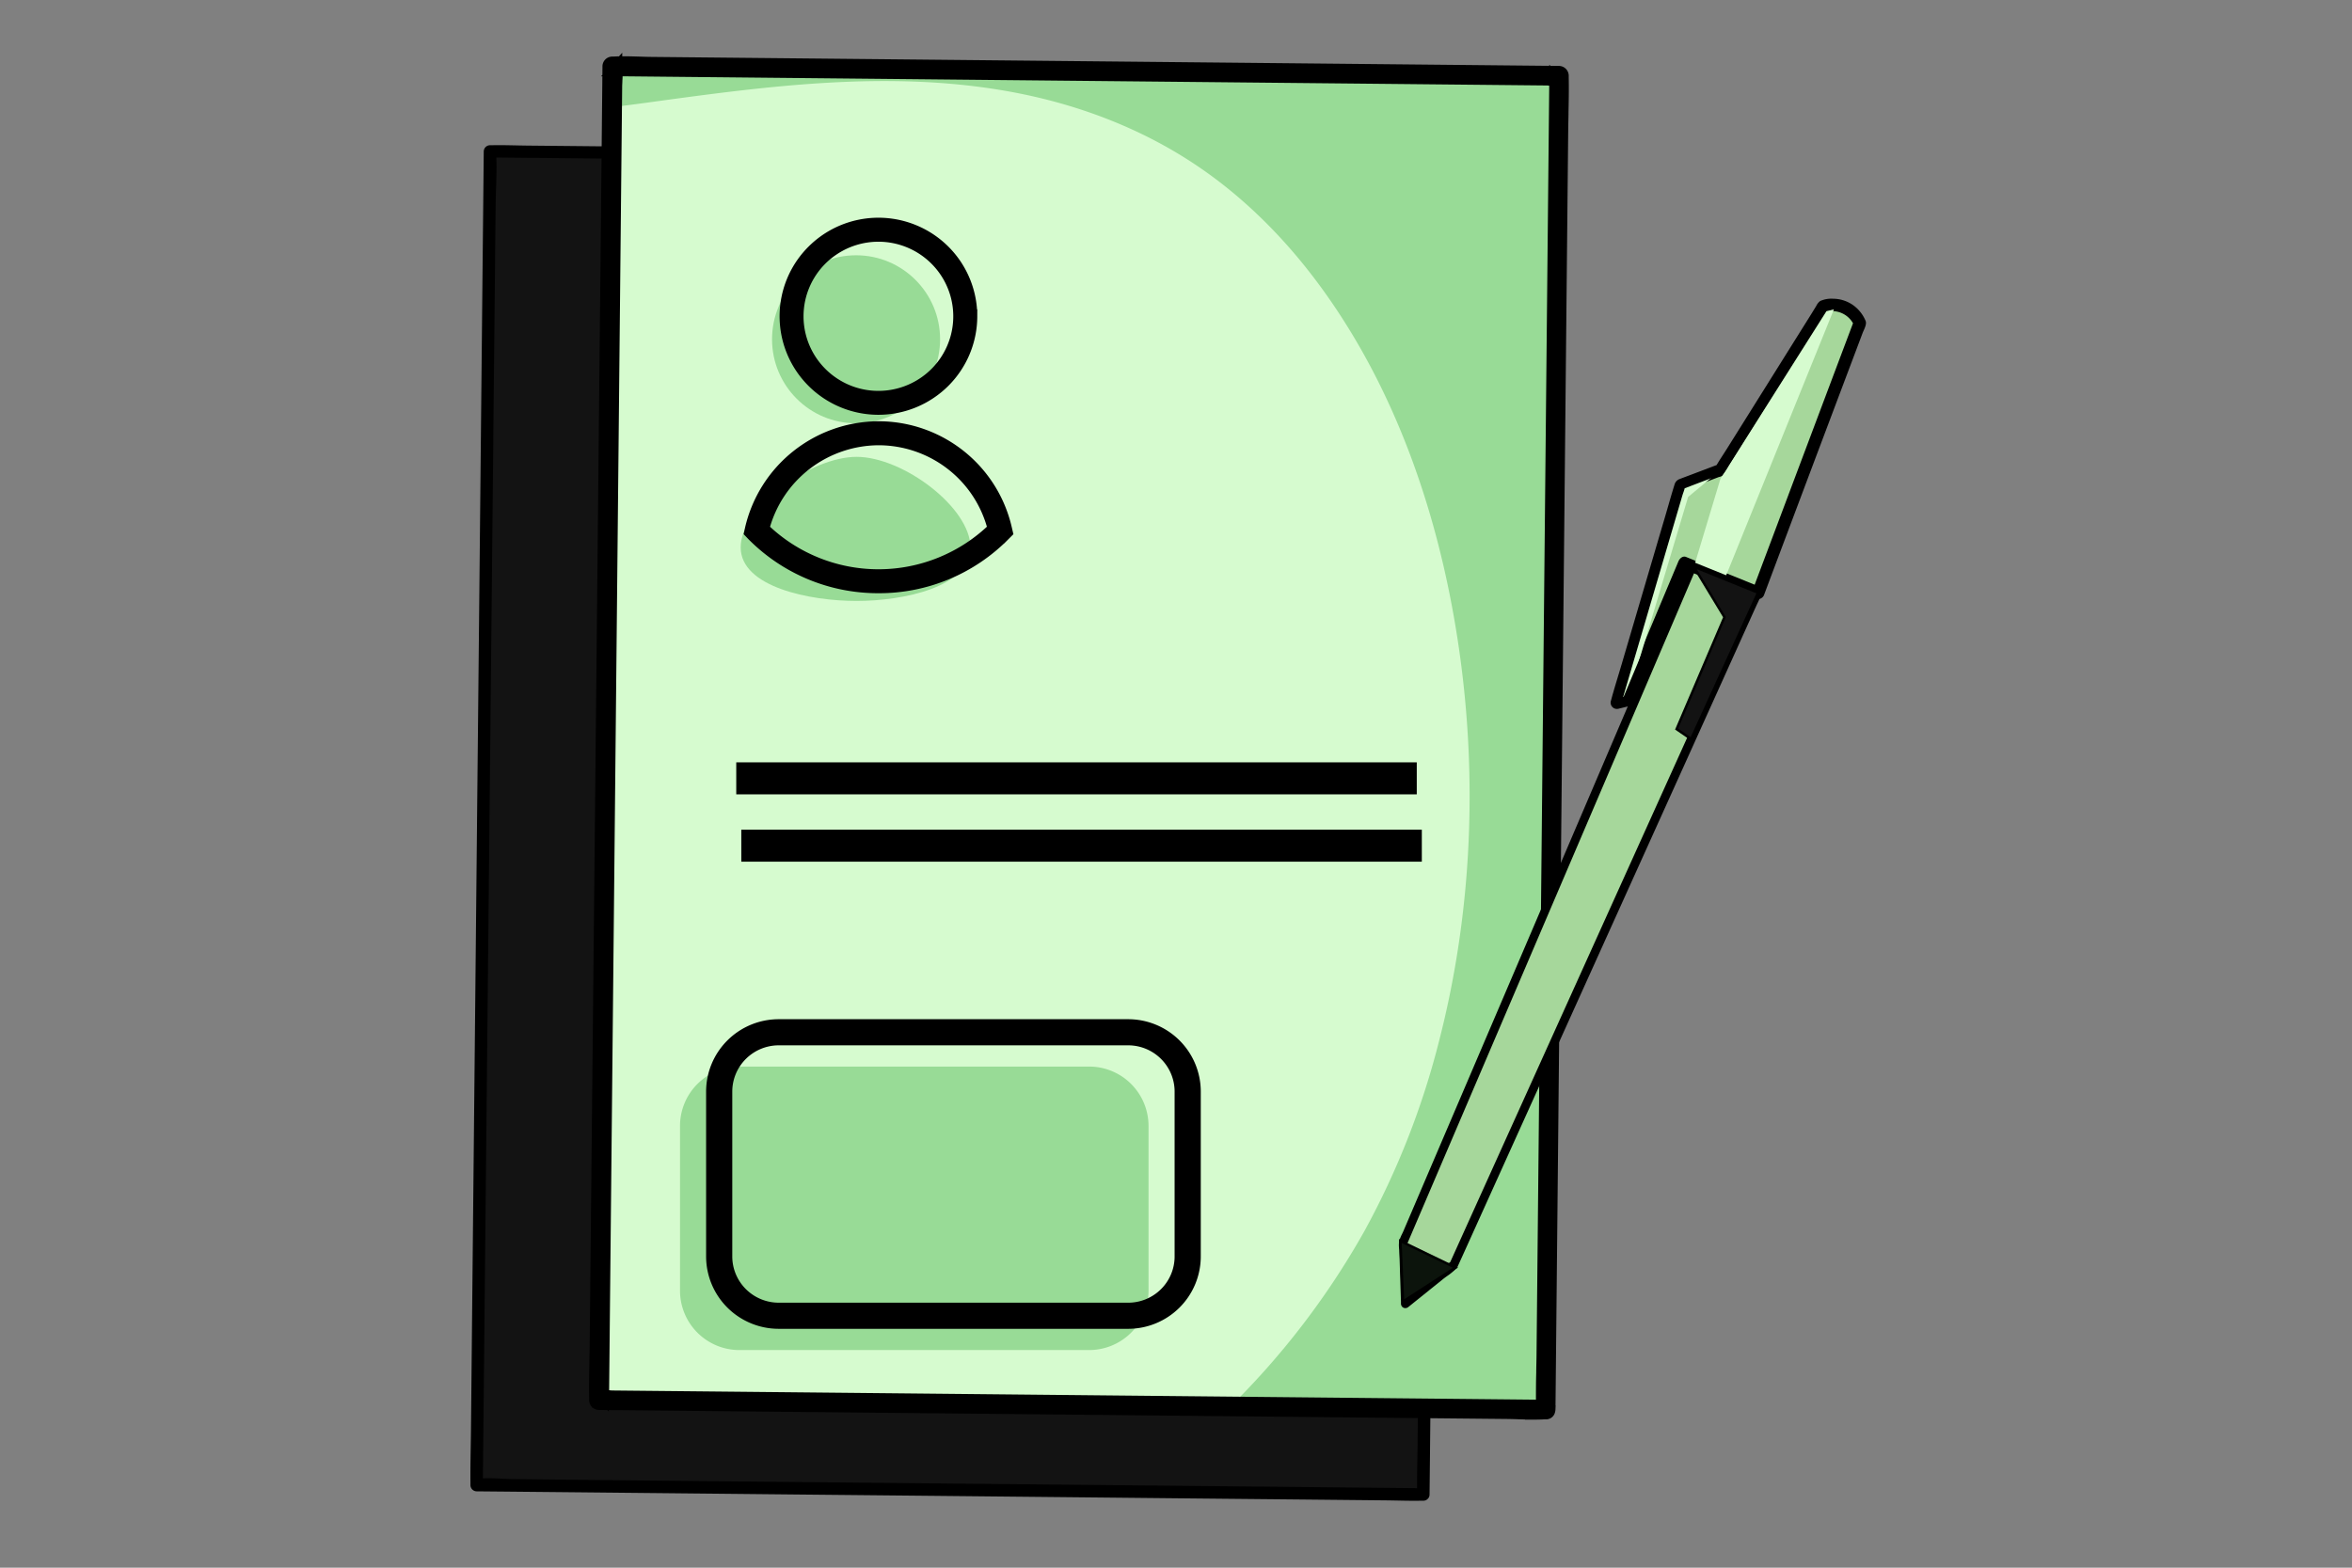
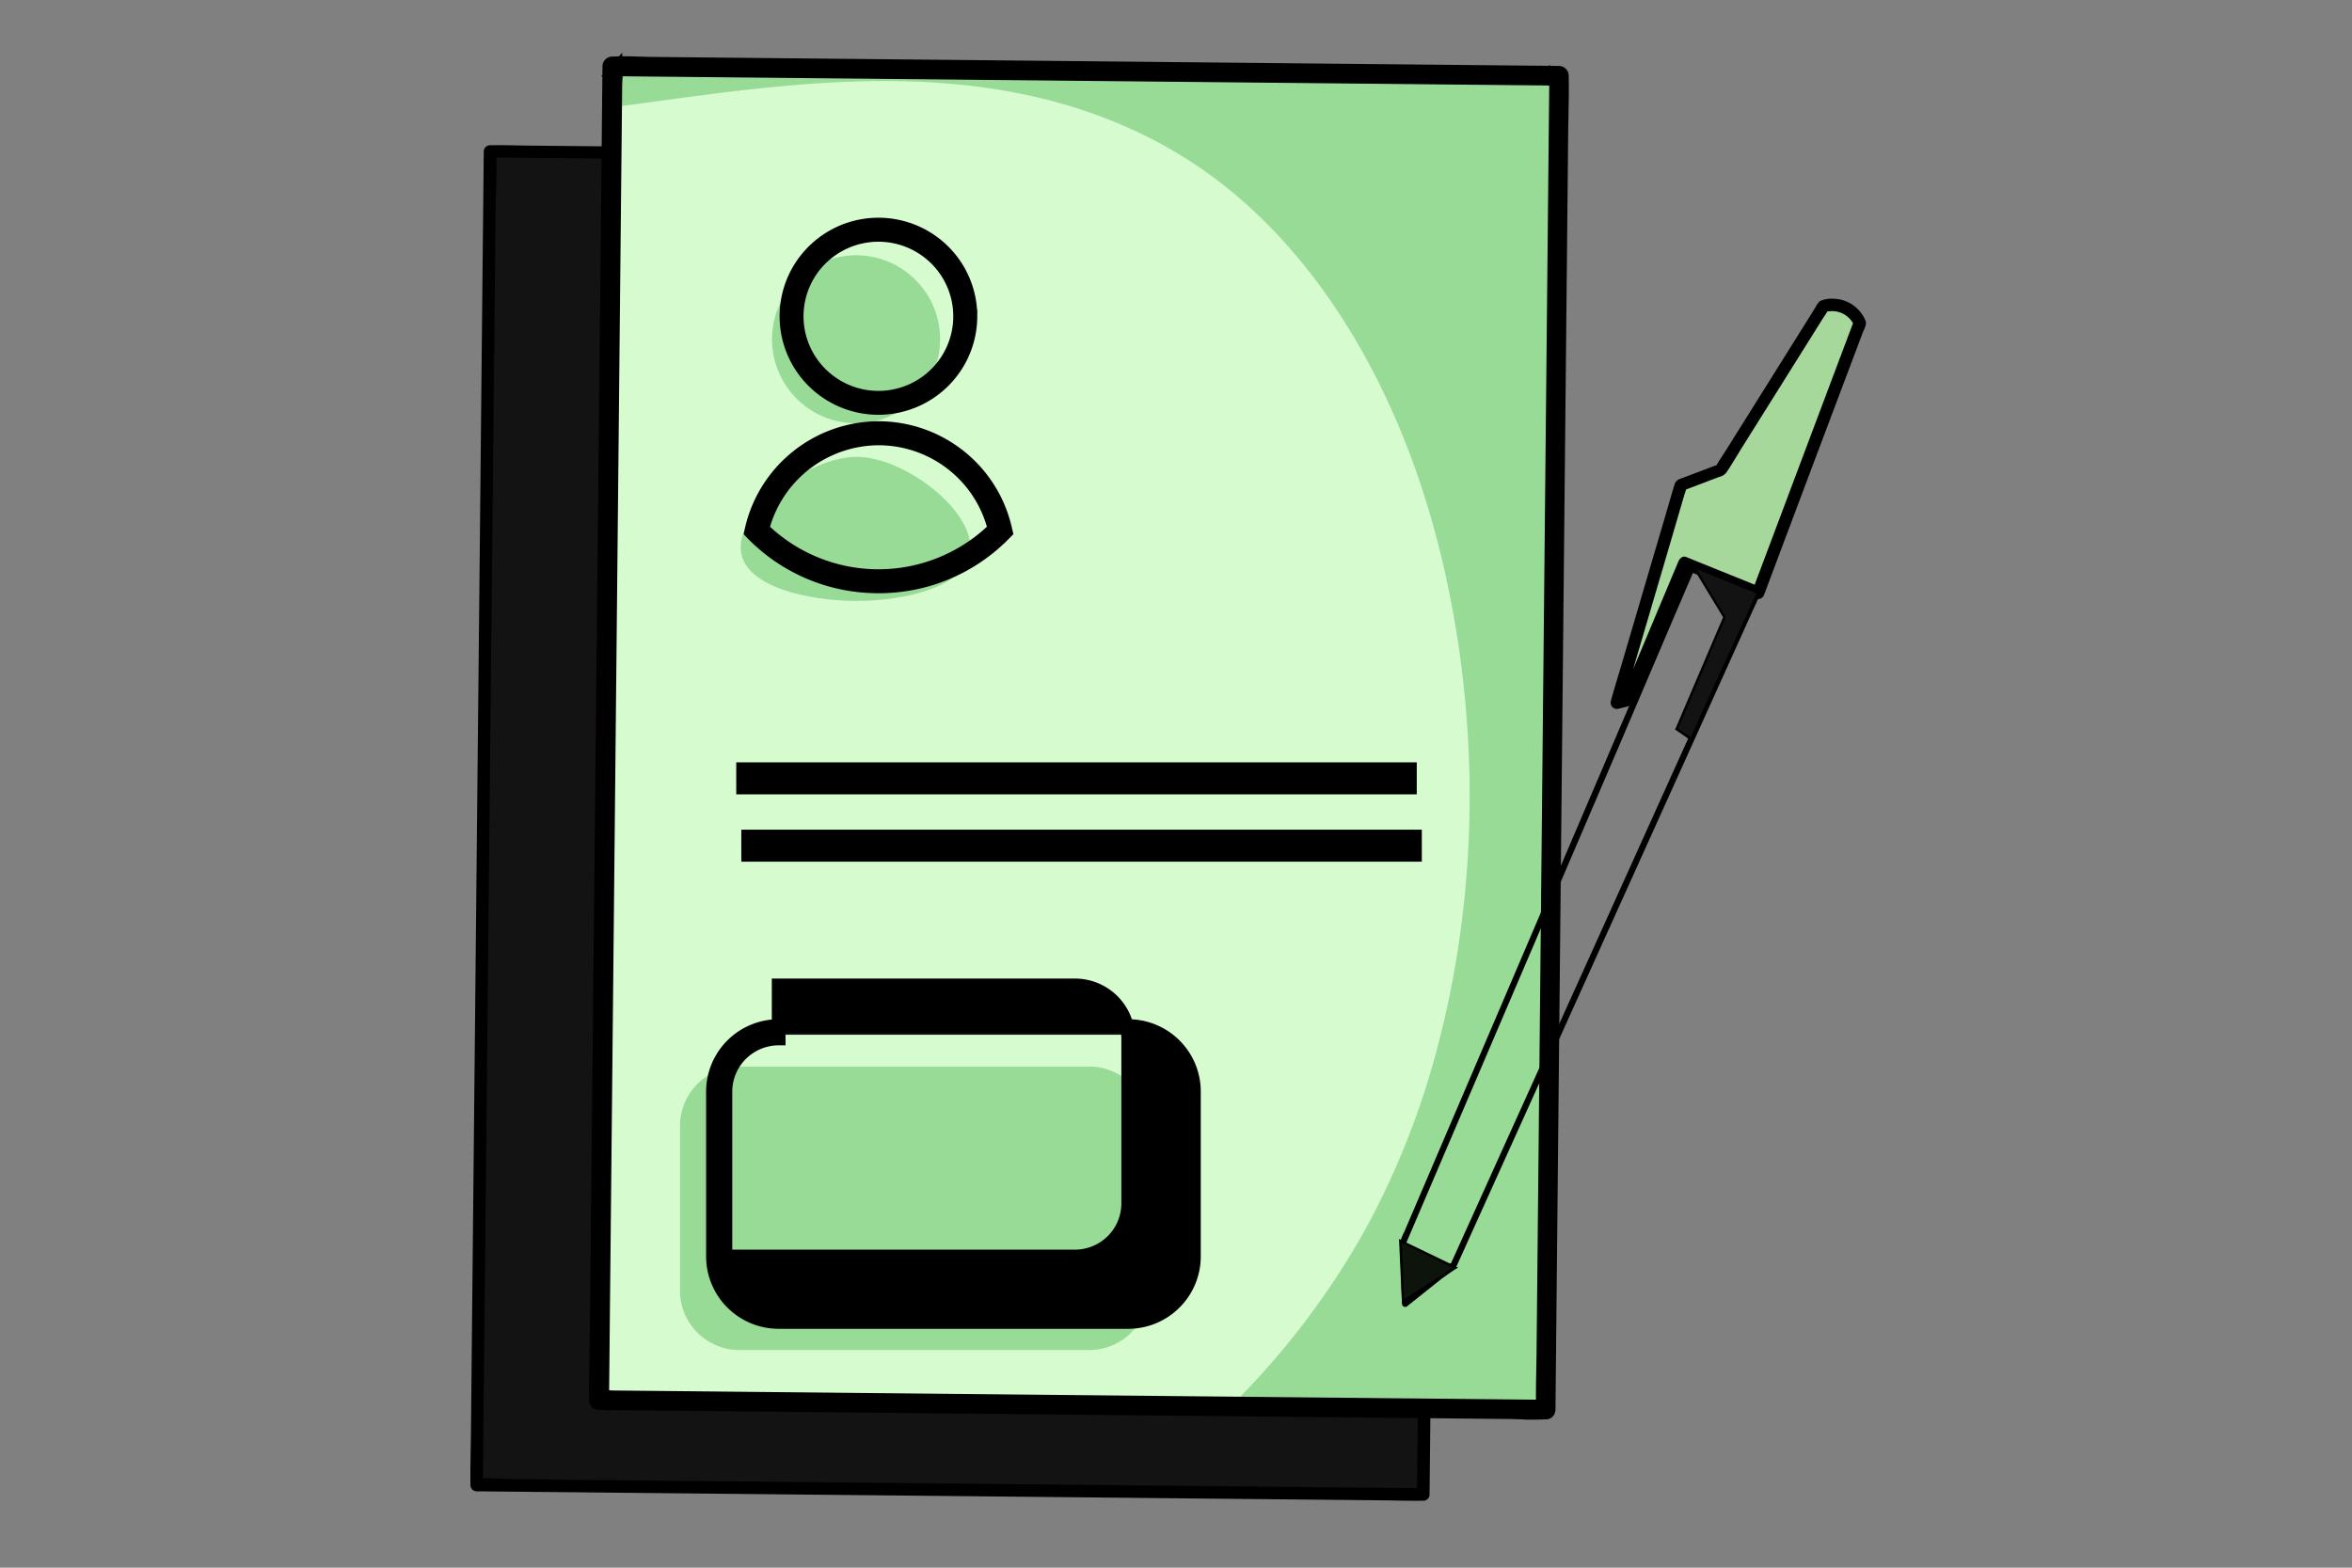
<svg xmlns="http://www.w3.org/2000/svg" width="120" height="80" fill="none">
  <rect width="100%" height="100%" fill="#808080" stroke="none" />
  <path fill="#131313" d="m73.293 8.2-48.295-.479-.68 68.059 48.296.479.68-68.059Z" />
  <path fill="#000" d="m72.612 75.945-1.294-.013-3.52-.035-5.177-.052-6.35-.063-6.953-.068-7.018-.07-6.513-.064-5.533-.056-3.974-.044c-.612 0-1.27-.084-1.883-.02h-.08l.317.317.018-1.833.05-4.937.073-7.328.09-8.938.098-9.791.098-9.883.093-9.183.077-7.814.056-5.58c.009-.877.079-1.772.027-2.659v-.113l-.318.316 1.294.013 3.52.035 5.177.052 6.35.062 6.954.07 7.018.07 6.512.064 5.534.056 3.979.039c.612.006 1.27.083 1.883.019h.08l-.317-.317-.022 1.833-.05 4.938-.073 7.342-.09 8.939-.097 9.79-.099 9.881-.088 9.18-.077 7.813-.056 5.579c-.009.886-.035 1.772-.027 2.658v.114c0 .407.635.408.635 0l.02-1.833.049-4.937.072-7.327.09-8.939.098-9.79.1-9.884.09-9.183.078-7.813.056-5.58c.009-.886.036-1.772.027-2.658v-.114a.322.322 0 0 0-.318-.316l-1.293-.013-3.52-.034-5.176-.052-6.35-.063-6.954-.07-7.018-.07-6.513-.064-5.533-.055-3.979-.039c-.626-.006-1.256-.033-1.883-.019h-.08a.323.323 0 0 0-.318.317l-.018 1.833-.05 4.937-.073 7.327-.089 8.939-.099 9.79-.098 9.883-.092 9.184-.078 7.813-.055 5.58c-.01.886-.036 1.772-.027 2.658v.115a.322.322 0 0 0 .317.317l1.294.012 3.52.034 5.177.052 6.35.064 6.954.068 7.018.07 6.512.066 5.534.054 3.979.04c.626.006 1.257.032 1.883.018h.08c.401 0 .401-.633-.008-.637Z" />
  <path fill="#D6FBCF" d="m79.542 3.87-48.296-.479-.68 68.059 48.296.479.68-68.059Z" />
  <path fill="#000" d="M78.924 71.995h-.063l-48.36-.48v-.06l.682-68.124h.064l48.36.48v.063l-.683 68.12Zm-48.294-.607 48.169.479.679-67.933-48.169-.479-.68 67.933Z" />
-   <path fill="#D6FBCF" d="m78.844 71.615-4.818-.048-11.566-.113-13.938-.14-12.043-.118-3.95-.04-1.247-.012a4.501 4.501 0 0 0-.652 0 .442.442 0 0 1-.082 0l.334.299.018-1.82.05-4.955.073-7.328.09-8.94.098-9.792.098-9.883.093-9.178.077-7.791.056-5.603.018-1.743c0-.298.037-.614.009-.912v-.114l-.3.333 4.819.048 11.566.116 13.938.138 12.042.126 3.95.04 1.247.012c.217.015.435.015.653 0a.437.437 0 0 1 .08 0l-.333-.3-.02 1.822-.044 4.945-.072 7.327-.09 8.941-.098 9.792-.099 9.883-.091 9.177-.078 7.792-.06 5.6c-.008.885-.048 1.772-.026 2.658v.114c0 .407.635.372.635-.034l.017-1.822.05-4.954.074-7.327.092-8.941.098-9.792.098-9.884.093-9.177.077-7.791.056-5.603c.009-.887.048-1.773.027-2.659V3.85a.32.32 0 0 0-.334-.299l-4.819-.048-11.566-.114-13.94-.139-12.04-.119-3.95-.04c-.627 0-1.27-.057-1.905-.018h-.081a.323.323 0 0 0-.3.333l-.019 1.82-.048 4.956-.073 7.328-.09 8.94-.098 9.792-.099 9.883-.091 9.178-.078 7.796-.057 5.603c-.008.886-.047 1.772-.025 2.658v.114a.321.321 0 0 0 .334.299l4.818.048 11.566.114 13.939.14 12.042.118 3.95.04c.627 0 1.27.058 1.905.018h.08c.403 0 .368-.633-.04-.636Z" />
  <path fill="#000" d="M78.288 72.323c-.254 0-.508-.008-.762-.017-.21-.008-.422-.014-.635-.016l-46.31-.456a.437.437 0 0 1-.267-.098.337.337 0 0 1-.128-.266V71.36c-.015-.591 0-1.192.01-1.772 0-.295.013-.589.016-.886l.654-65.29a.379.379 0 0 1 .363-.396h.078c.421-.027.854-.012 1.27 0 .21 0 .42.014.628.016l46.315.46a.444.444 0 0 1 .27.097.337.337 0 0 1 .126.266v.111c.014.59 0 1.192-.011 1.773 0 .295-.012.588-.016.886l-.652 65.29a.367.367 0 0 1-.018.114.33.33 0 0 1-.346.282h-.077a9.504 9.504 0 0 1-.508.013ZM31.227 3.139a.26.26 0 0 0-.234.27l-.654 65.29c0 .294-.009.589-.015.886a37.323 37.323 0 0 0-.01 1.773V71.474a.21.21 0 0 0 .082.167c.054.043.12.067.188.069l46.314.46c.21 0 .422.01.636.016.342.011.695.024 1.04.012a.344.344 0 0 1-.09-.245v-.272l-47.203-.48c-.068 0-.14 0-.214-.009l-.119-.006v.38l-.563-.507h.198a.244.244 0 0 0 .042 0c.067-.01.134-.014.202-.014l.666-66.66c0-.1 0-.2.01-.303.01-.103.01-.215.01-.323h-.382l.508-.562V3.405a.41.41 0 0 0 0 .068c0 .054.008.109.01.165l47.19.47c.07 0 .142 0 .216.008h.118v-.38l.564.507h-.199a.244.244 0 0 0-.041 0c-.067.009-.134.014-.202.014l-.66 64.918c0 .295-.01.59-.016.886-.01.488-.02.99-.015 1.485h.24a.368.368 0 0 1 .273.113l.65-65.041c0-.295.01-.59.017-.887.011-.58.024-1.18.01-1.772v-.106a.21.21 0 0 0-.082-.167.317.317 0 0 0-.19-.069l-46.314-.46c-.209 0-.42-.01-.635-.016a12.876 12.876 0 0 0-1.27 0h-.088l.012-.002Zm47.378 68.537V71.948a.204.204 0 0 0 .098.19.287.287 0 0 0 .28 0 .244.244 0 0 0 .115-.135.224.224 0 0 0 0-.041.26.26 0 0 0-.261-.279l-.232-.007Zm-47.655-.613.127.006c.072 0 .142.01.21.01l47.194.469c0-.498 0-1 .015-1.487 0-.295.013-.588.017-.886L79.16 4.26h-.127c-.07 0-.14-.009-.21-.009l-47.187-.47c0 .11 0 .22-.01.329-.01.108-.008.2-.01.297l-.666 66.657Zm-.244.126.114.102v-.107c-.038.003-.076.003-.114.007v-.002ZM79.287 4.03v.106h.116l-.116-.106Zm-47.879-.38h.103V3.54l-.103.109Z" />
  <path fill="#98DB96" d="m62.34 71.766 16.52.164.681-68.058-48.295-.48-.024 2.395c7.189-.848 20.2-3.82 30.127 3.244 13.45 9.569 17.203 34.686 8.954 51.777-2.216 4.589-5.068 8.114-7.964 10.958Z" />
  <path fill="#D6FBCF" d="m62.357 72.087 5.575.056 8.89.088 2.051.02a.325.325 0 0 0 .3-.332l.018-1.83.05-4.932.073-7.342.089-8.93.098-9.78.099-9.875.093-9.207.077-7.809.056-5.591c.009-.886.046-1.773.027-2.649V3.86a.321.321 0 0 0-.334-.298l-4.804-.055-11.544-.114-13.961-.139-12.065-.119-3.959-.042c-.62 0-1.25-.04-1.87-.017h-.082a.323.323 0 0 0-.3.333L30.9 5.804a.317.317 0 0 0 .334.299c2.65-.314 5.283-.751 7.939-1.023 3.181-.326 6.4-.462 9.589-.15 3.443.338 6.845 1.204 9.913 2.826 2.724 1.44 5.103 3.455 7.07 5.816 4.005 4.81 6.373 10.837 7.597 16.918a51.122 51.122 0 0 1 .014 20.075 42.908 42.908 0 0 1-3.018 9.421 38.162 38.162 0 0 1-6.434 9.695 43.99 43.99 0 0 1-1.799 1.867c-.29.287.178.714.468.43a40.301 40.301 0 0 0 7.053-9.179 41.164 41.164 0 0 0 3.803-9.702c1.7-6.616 1.979-13.622.954-20.367-.96-6.318-3.078-12.627-6.832-17.858-1.71-2.384-3.77-4.53-6.185-6.213-2.938-2.05-6.33-3.345-9.85-3.984-6.183-1.122-12.415-.274-18.571.572-.58.078-1.16.156-1.74.225l.334.299.024-2.396-.3.333 4.807.048 11.545.115 13.962.138 12.065.126 3.969.04c.605.006 1.27.09 1.87.019a.436.436 0 0 1 .082 0l-.334-.3-.02 1.83-.049 4.937-.072 7.343-.09 8.93-.098 9.78-.099 9.875-.091 9.207-.078 7.808-.057 5.592c-.008.87-.094 1.78-.026 2.648v.114l.3-.333-5.576-.056-8.89-.088-2.06-.028c-.41-.007-.374.624.034.633Z" />
-   <path fill="#000" d="m78.848 71.693-4.818-.048-11.566-.115-13.939-.138-12.042-.126-3.95-.04-1.247-.011a3.622 3.622 0 0 0-.652-.008.442.442 0 0 1-.082 0l.254.224.018-1.82.05-4.955.073-7.327.09-8.94.097-9.792.099-9.884.091-9.178.08-7.79.055-5.603.017-1.745c.021-.303.025-.607.01-.91a.833.833 0 0 1 0-.114l-.225.253 4.818.048 11.566.116 13.94.138 12.042.126 3.948.04 1.249.01c.216.023.434.025.651.007a.6.6 0 0 1 .083 0l-.254-.224-.017 1.818-.05 4.955-.077 7.327-.088 8.94-.098 9.792-.1 9.883-.092 9.179-.078 7.79-.052 5.604c-.008.887-.045 1.773-.026 2.659v.114c0 .306.472.28.476-.025l.018-1.82.05-4.956.073-7.327.089-8.94.098-9.792.099-9.883.091-9.178.079-7.791.056-5.603c.009-.886.046-1.772.026-2.659V3.86a.241.241 0 0 0-.254-.224l-4.812-.049-11.57-.114-13.939-.14-12.042-.126-3.95-.039c-.627 0-1.27-.057-1.905-.019h-.081a.242.242 0 0 0-.225.253l-.018 1.82-.044 4.96-.074 7.328-.089 8.94-.099 9.792-.098 9.883-.092 9.178-.078 7.79-.056 5.604c-.009.886-.045 1.772-.026 2.658v.114a.242.242 0 0 0 .254.224l4.818.049 11.566.115 13.94.138 12.042.12 3.95.04c.626 0 1.27.056 1.904.018h.083c.295-.002.274-.477-.038-.48Z" />
  <path fill="#000" stroke="#000" stroke-width=".4" d="M78.284 72.244c-.254 0-.508-.009-.762-.016-.21-.008-.422-.014-.635-.017l-46.314-.46a.305.305 0 0 1-.314-.288v-.113c-.013-.59 0-1.191.011-1.772 0-.295.013-.59.015-.886L30.938 3.4a.3.3 0 0 1 .289-.313h.03a.291.291 0 0 0 .047 0c.422-.025.856-.011 1.276 0 .211.008.42.014.63.017l46.314.46a.304.304 0 0 1 .313.288V3.964c.013.591 0 1.193-.011 1.773 0 .293-.013.588-.015.886l-.65 65.294a.407.407 0 0 1-.015.093.265.265 0 0 1-.275.22h-.078c-.166.01-.338.014-.509.014Zm-47.892-1.093v.313a.177.177 0 0 0 .188.16l46.313.463c.21 0 .42.009.635.016.357.012.726.025 1.084.012a.289.289 0 0 1-.05-.17v-.188l-47.28-.473c-.07 0-.142 0-.215-.011-.074-.011-.136-.009-.204-.01v.315l-.47-.427Zm48.299.604v.189a.14.14 0 0 0 .042.112.144.144 0 0 0 .112.04.19.19 0 0 0 .183-.118v-.028a.183.183 0 0 0-.18-.193l-.157-.002Zm0-.126h.165a.293.293 0 0 1 .188.064l.651-65.069c0-.294.009-.589.015-.886.01-.515.022-1.046.014-1.57h-.194a.135.135 0 0 0-.04 0c-.039.007-.079.011-.119.014l-.656 64.993c0 .294-.01.589-.016.886-.01.513-.021 1.044-.015 1.568h.007Zm-47.815-.493c.07 0 .141 0 .21.01.07.01.142.01.208.012l47.27.47c0-.526 0-1.056.015-1.572 0-.293.012-.588.015-.886l.65-64.988c-.07 0-.142 0-.212-.011-.07-.012-.14-.01-.206-.01l-47.26-.47c0 .138 0 .277-.012.414 0 .1-.01.2-.011.296l-.667 66.735Zm-.161.127.033.029v-.032l-.033.003Zm-.32-.12h.195a.137.137 0 0 0 .04 0c.04-.006.08-.01.12-.013l.658-66.726c0-.1.006-.2.012-.302.006-.135.014-.273.011-.409h-.314l.43-.48V3.423a.38.38 0 0 0 0 .066c0 .028 0 .055.008.083l47.269.47c.067 0 .14.006.213.01.074.006.137.01.205.01v-.314l.476.425v-.319a.178.178 0 0 0-.188-.16l-46.315-.46c-.21 0-.42-.01-.635-.017a12.876 12.876 0 0 0-1.27 0 .472.472 0 0 1-.06 0h-.026a.18.18 0 0 0-.16.187l-.653 65.291c0 .295-.009.59-.015.886-.004.516-.014 1.045-.004 1.569l.003-.005ZM79.366 4.026v.032h.033l-.033-.032ZM31.4 3.567h.027V3.54l-.027.027Z" />
  <circle cx="43.677" cy="17.314" r="4.287" fill="#98DB96" />
  <path fill="#98DB96" d="M49.512 27.933c0 2.03-3.441 2.734-5.809 2.734-2.367 0-5.913-.703-5.913-2.734 0-2.03 3.546-4.62 5.913-4.62 2.368 0 5.809 2.59 5.809 4.62Z" />
  <path fill="#000" stroke="#000" stroke-width=".7" d="M44.82 20.817a4.704 4.704 0 0 1-2.608-.788 4.681 4.681 0 0 1-1.729-2.099 4.664 4.664 0 0 1 1.017-5.098 4.698 4.698 0 0 1 5.114-1.015 4.69 4.69 0 0 1 2.107 1.723c.515.77.79 1.674.79 2.6a4.675 4.675 0 0 1-1.375 3.305 4.705 4.705 0 0 1-3.316 1.372Zm0-8.832c-.825 0-1.631.243-2.317.7a4.143 4.143 0 0 0-.633 6.394 4.174 4.174 0 0 0 4.545.9 4.167 4.167 0 0 0 1.87-1.53 4.146 4.146 0 0 0-.52-5.246 4.18 4.18 0 0 0-2.945-1.218ZM44.82 29.922a8.948 8.948 0 0 1-6.398-2.666l-.1-.105.03-.138a6.642 6.642 0 0 1 2.331-3.707 6.678 6.678 0 0 1 4.137-1.459c1.507 0 2.968.513 4.143 1.452a6.605 6.605 0 0 1 2.324 3.715l.032.137-.105.105a8.92 8.92 0 0 1-6.394 2.666Zm-5.924-2.931A8.482 8.482 0 0 0 44.82 29.4a8.482 8.482 0 0 0 5.924-2.41 6.084 6.084 0 0 0-2.164-3.326 6.117 6.117 0 0 0-3.76-1.292 6.162 6.162 0 0 0-3.752 1.301 6.129 6.129 0 0 0-2.172 3.317Z" />
-   <path fill="#A6D79B" d="m90.002 29.498-15.84 35.067-2.467 1.97-.101-3.149 16.01-37.426c.262-.243 1.906-1.745 2.71-1.302.73.402.665 2.35-.312 4.84Z" />
  <path fill="#000" d="m71.636 66.664-.107-3.292.006-.013 16.016-37.437.01-.009c.451-.418 1.985-1.75 2.784-1.31.8.44.681 2.462-.283 4.918L74.214 64.603l-.013.01-2.565 2.05Zm.021-3.268.097 3.01 2.357-1.882 15.833-35.05c1.048-2.671.964-4.417.34-4.76-.574-.315-1.73.455-2.626 1.283l-16 37.4Z" />
  <path fill="#000" d="m89.851 29.449-.494 1.095-1.328 2.94-1.94 4.296-2.326 5.15-2.49 5.513-2.44 5.402-2.15 4.754-1.643 3.637-.916 2.025c-.028.063-.06.127-.087.191a.255.255 0 0 0-.021.047c0 .043.067-.048.025-.044-.066 0-.21.167-.26.206l-.472.38-1.142.911-.58.465.264.127-.086-2.65c0-.154 0-.311-.015-.465 0-.074-.018.033 0-.006l.067-.158.974-2.279 1.863-4.355 2.453-5.734 2.743-6.407 2.74-6.39 2.412-5.66 1.809-4.227.898-2.097c.015-.036.028-.072.045-.107-.06.114.031 0 .075-.041.092-.081.185-.162.279-.24.24-.204.495-.391.762-.562.367-.231 1.107-.688 1.494-.265.388.422.303 1.212.245 1.724-.13.97-.386 1.92-.761 2.824-.074.191.228.287.302.099.387-.941.65-1.928.778-2.937.061-.573.096-1.291-.237-1.798-.708-1.078-2.32.265-2.94.8a1.134 1.134 0 0 0-.317.334c-.032.069-.06.14-.09.21l-.402.94-1.55 3.624-2.295 5.36-2.698 6.31-2.817 6.593-2.596 6.069-2.088 4.881-1.242 2.904c-.08.159-.15.322-.21.49-.044.167 0 .38 0 .55l.055 1.678.032.972a.158.158 0 0 0 .09.151.16.16 0 0 0 .175-.024l1.774-1.415c.244-.168.476-.353.694-.554a.458.458 0 0 0 .073-.126c.233-.507.46-1.013.69-1.527l1.482-3.28 2.049-4.535 2.386-5.285 2.497-5.527 2.396-5.306 2.063-4.566 1.498-3.318c.24-.532.498-1.058.722-1.596l.032-.07c.083-.188-.219-.285-.303-.101Z" />
-   <path fill="#000" d="M71.697 66.754a.214.214 0 0 1-.184-.105.228.228 0 0 1-.035-.12v-.097l-.082-2.55c0-.049 0-.1-.01-.154a1.202 1.202 0 0 1 .008-.416c.036-.119.083-.234.14-.343a5.53 5.53 0 0 0 .072-.155L87.32 26.061c.02-.047.04-.095.062-.142a.956.956 0 0 1 .273-.305l.059-.049c.663-.57 1.633-1.32 2.389-1.213a.905.905 0 0 1 .646.426c.337.506.314 1.217.246 1.84-.094.886-.34 1.814-.773 2.932a.15.15 0 0 1-.009.022.144.144 0 0 1-.011.024c0 .015-.014.029-.02.044-.15.36-.317.72-.478 1.069-.083.175-.164.353-.244.529L74.854 63.565c-.154.34-.308.682-.463 1.021-.02.052-.049.1-.086.142a3.24 3.24 0 0 1-.469.388c-.08.056-.157.113-.23.172l-1.685 1.356-.075.06a.233.233 0 0 1-.15.05Zm-.098-.261v.032a.1.1 0 0 0 .058.093.097.097 0 0 0 .104-.016l.026-.02-.188-.09Zm.308-.253.008.236 1.614-1.29c.074-.06.154-.116.235-.176.162-.11.313-.233.451-.37a.356.356 0 0 0 .06-.102c.158-.347.312-.687.465-1.028l14.605-32.327c.08-.177.16-.353.243-.53.144-.31.291-.626.426-.943a.242.242 0 0 1-.18-.07L74.154 64.355a1.705 1.705 0 0 0-.04.086.107.107 0 0 1-.033.11.079.079 0 0 1-.086.021h-.014c-.034.03-.074.069-.095.09-.022.022-.05.047-.064.058l-1.914 1.52Zm-.2.16.08.037v-.099l-.08.061Zm18.248-41.931c-.777 0-1.808.886-2.159 1.192l-.06.05a.825.825 0 0 0-.24.264 1.58 1.58 0 0 0-.059.134l-.03.072-15.693 36.681a3.463 3.463 0 0 1-.075.16c-.052.104-.094.21-.127.321a1.14 1.14 0 0 0 0 .372c0 .056.01.11.012.16l.08 2.457.184-.148-.074-2.29v-.155c0-.084 0-.17-.007-.253h-.02l.006-.073a.075.075 0 0 1 .029-.056l.027-.06.023-.051 15.897-37.19c0-.011.01-.024.014-.035a.438.438 0 0 1 .02-.04l.021.01.02-.022a.591.591 0 0 1 .049-.048 8.597 8.597 0 0 1 1.047-.808c.344-.216 1.143-.724 1.576-.253.41.447.318 1.277.262 1.772-.117.912-.35 1.805-.693 2.659a.254.254 0 0 1 .183.054c.351-.879.588-1.8.704-2.738.064-.6.088-1.279-.226-1.757a.77.77 0 0 0-.558-.37.859.859 0 0 0-.133-.011Zm-18.14 38.955c.011.104.012.21.014.314v.152l.07 2.195 1.842-1.467a.78.78 0 0 0 .055-.05.81.81 0 0 1 .192-.156c.017-.04.033-.074.05-.108l.028-.063 15.727-34.816c.423-1.088.663-1.98.755-2.807.053-.474.141-1.266-.23-1.675-.37-.409-1.097.076-1.413.276-.266.17-.52.356-.762.557a8.35 8.35 0 0 0-.275.238c-.012.01-.027.027-.041.04a.308.308 0 0 1-.05.05l-.015.036-15.91 37.202c-.012.026-.025.054-.036.082Zm18.095-33.95a.074.074 0 0 0 .009.075.114.114 0 0 0 .103.037.09.09 0 0 0 .066-.047l.007-.017v-.015a.054.054 0 0 0 0-.054.11.11 0 0 0-.1-.038.101.101 0 0 0-.085.06Z" />
  <path fill="#A6D79B" d="m89.701 30.25-3.761-1.52-2.944 7.013-.508.127 3.276-11.12 2.032-.772 5.226-8.346a1.555 1.555 0 0 1 1.176.093c.309.164.552.428.688.75l-5.184 13.774Z" />
  <path fill="#000" d="m89.788 29.944-3.302-1.334-.461-.188c-.173-.07-.33.08-.39.222l-.997 2.373-1.586 3.78-.361.86.221-.221-.508.126.391.39.325-1.109.777-2.645.947-3.216.816-2.785.268-.913c.042-.143.1-.289.127-.434v-.02l-.22.221 1.151-.437.703-.267a.707.707 0 0 0 .38-.218c.291-.425.55-.878.823-1.315l1.72-2.746 1.745-2.785.618-.989c.1-.159.218-.316.304-.483a.224.224 0 0 1 .014-.023l-.19.146a1.226 1.226 0 0 1 1.508.705l-.032-.244c-1.35 3.586-2.7 7.173-4.047 10.76l-1.134 3.015a.32.32 0 0 0 .22.39.326.326 0 0 0 .392-.221 6803.2 6803.2 0 0 1 3.346-8.902l1.67-4.431c.064-.174.218-.424.166-.611a1.865 1.865 0 0 0-.66-.833 1.789 1.789 0 0 0-1.003-.317 1.4 1.4 0 0 0-.666.118.692.692 0 0 0-.199.253l-.254.414-.899 1.435-2.425 3.874-1.009 1.61c-.175.278-.363.552-.526.839-.007.014-.016.025-.024.038l.19-.145-1.382.523c-.21.08-.42.157-.635.24a.411.411 0 0 0-.263.28c-.205.652-.381 1.312-.58 1.968l-1.065 3.619-1.053 3.58c-.181.62-.38 1.236-.546 1.86a.32.32 0 0 0 .218.415c.054.014.11.015.165.001l.433-.106a.404.404 0 0 0 .3-.253c.045-.104.088-.208.127-.313l.657-1.56 1.73-4.123.422-1.004-.392.22 3.302 1.336.461.188a.322.322 0 0 0 .391-.222.324.324 0 0 0-.22-.386Z" />
-   <path fill="#D6FBCF" d="m93.566 15.787-.38.093-5.407 8.548-1.354 4.495 1.565.634 5.576-13.77ZM82.49 35.866l.508-.125.073-.174 3.058-10.208 1.667-1.382-2.038.773-3.268 11.116Z" />
  <path fill="#000" d="m89.754 30.1-3.303-1.336-.46-.186a.162.162 0 0 0-.201.1l-.997 2.375-1.586 3.778-.364.86.116-.105-.508.127.185.203.327-1.107.777-2.646.945-3.216.818-2.785.268-.911c.055-.141.097-.287.127-.436a.1.1 0 0 1 0-.019l-.078.092 1.152-.437.704-.267a.507.507 0 0 0 .245-.127c.095-.127.17-.272.254-.404l.576-.92 1.723-2.75 1.742-2.785.617-.985a3.41 3.41 0 0 0 .313-.5l-.098.069a1.37 1.37 0 0 1 1.686.76l-.01-.127-4.047 10.76-1.134 3.016c-.073.19.23.288.302.097a31936.456 31936.456 0 0 1 4.647-12.355l.38-1.006.101-.265a.525.525 0 0 0 .061-.21.564.564 0 0 0-.084-.2 1.663 1.663 0 0 0-1.908-.802.281.281 0 0 0-.167.098 2.32 2.32 0 0 0-.127.206l-.653 1.042-2.159 3.447-1.926 3.075-.242.41c-.016.027-.107.133-.104.166 0-.012.082-.042.047-.047-.034-.005-.066.025-.085.033l-.346.127-.995.38c-.204.06-.404.136-.597.226-.075.043-.085.108-.106.182l-.254.861-1.027 3.493-1.195 4.065-.73 2.486-.035.127a.16.16 0 0 0 .185.203l.433-.106a.253.253 0 0 0 .196-.137c.05-.101.087-.209.127-.312l.655-1.563 1.73-4.12.423-1.005-.201.1 3.302 1.337.46.186c.193.067.29-.235.103-.31Z" />
  <path fill="#000" d="M82.49 36.089a.218.218 0 0 1-.156-.067.229.229 0 0 1-.054-.223l3.247-11.05a.28.28 0 0 1 .127-.195c.131-.07.269-.124.412-.165.067-.022.133-.043.194-.066l1.34-.506.019-.008a.038.038 0 0 1 .012-.006c.014-.023.035-.05.059-.082a.377.377 0 0 0 .023-.03l4.984-7.959.04-.067c.027-.05.058-.097.093-.143a.338.338 0 0 1 .199-.12 1.732 1.732 0 0 1 1.983.836l.012.022c.04.062.067.13.079.203a.43.43 0 0 1-.047.194l-.018.044-5.123 13.62a.252.252 0 0 1-.04.067.2.2 0 0 1-.245.071l-3.568-1.444-2.718 6.474-.042.104c-.028.07-.057.142-.09.212a.312.312 0 0 1-.238.17l-.433.107a.24.24 0 0 1-.052.007Zm-.07-.322-.019.069a.101.101 0 0 0 .064.123c.015.004.03.005.046 0l.07-.017-.16-.175Zm.293.127v.011l.233-.058c.087-.022.127-.04.154-.103.027-.062.06-.135.086-.203l.043-.105 2.717-6.473-.175-.071-2.78 6.622.2-.05-.478.43Zm-.139-.14.038.042.017-.055-.055.014Zm.197-.049-.008.028.012-.03-.004.002Zm4.924-11.788-.018.009-.028.012-1.342.507a3.284 3.284 0 0 1-.2.068 2.07 2.07 0 0 0-.387.153c-.042.024-.053.056-.071.12l-.007.026-3.18 10.835.215-.053 3.048-10.358c.013-.046.03-.094.048-.142.018-.048.03-.085.044-.127l-.183.069.426-.507-.064.23 1.678-.633.056-.02a.337.337 0 0 0 .162-.088c.062-.083.118-.17.167-.26.027-.048.055-.093.083-.137l4.657-7.438a4.07 4.07 0 0 1 .104-.153c.037-.052.075-.106.11-.16l-.303.098-4.877 7.787-.029.039-.018.023v.014c.01.049-.031.074-.057.088l-.014.01-.02-.012Zm-1.743 1.001c-.018.076-.042.15-.07.224-.016.047-.032.093-.045.136l-3.024 10.287.024-.007 2.896-6.898a.224.224 0 0 1 .282-.135l3.556 1.44 5.068-13.474a1.296 1.296 0 0 0-1.468-.665 2.2 2.2 0 0 1-.179.284c-.035.05-.07.1-.1.148l-4.659 7.437a3.256 3.256 0 0 0-.078.133 2.438 2.438 0 0 1-.178.276.444.444 0 0 1-.221.127l-.051.017-1.753.67Zm3.697 5.213-.036.098a.08.08 0 0 0 .022.093.082.082 0 0 0 .03.016.11.11 0 0 0 .11-.02.126.126 0 0 0 .015-.078.092.092 0 0 0-.06-.076l-.08-.033Zm-3.538-1.227 3.367 1.363c0-.028.006-.056.015-.083l.038-.1-3.347-1.354-.073.174Zm3.667 1.14a.24.24 0 0 1 .085.06l4.963-13.2-.108-.253-5.024 13.356.084.037Zm-3.836-1.41a.114.114 0 0 0-.092.073l-.068.16.332-.168-.146-.06a.06.06 0 0 0-.026-.008v.004Zm8.832-12.491.062.738.085-.228c0-.015.013-.032.02-.048a.33.33 0 0 0 .037-.135.415.415 0 0 0-.063-.151l-.013-.023a1.605 1.605 0 0 0-1.841-.771.218.218 0 0 0-.127.076c-.03.04-.058.082-.083.126l-.043.07-.094.152.66-.458-.114.183a1.428 1.428 0 0 1 1.444.656l.07-.187Z" />
  <path fill="#131313" d="m86.425 28.924 1.56 2.57-2.443 5.714.747.511 3.415-7.47-3.28-1.325Z" />
  <path fill="#000" d="m86.316 37.814-.853-.584 2.45-5.732-1.64-2.706 3.517 1.423-3.474 7.6Zm-.695-.633.635.44 3.356-7.343-3.04-1.23 1.478 2.44-2.43 5.693Z" />
  <path fill="#0C140C" d="m71.446 63.327 2.815 1.36-2.672 1.731-.143-3.091Z" />
  <path fill="#000" d="m71.53 66.53-.152-3.305 3.012 1.456-2.86 1.85Zm-.015-3.1.127 2.874 2.485-1.61-2.612-1.265Z" />
  <path fill="#98DB96" d="M55.564 54.428H37.729a3.03 3.03 0 0 0-3.034 3.025v8.417a3.03 3.03 0 0 0 3.034 3.024h17.835a3.03 3.03 0 0 0 3.034-3.024v-8.417a3.03 3.03 0 0 0-3.034-3.025Z" />
  <path fill="#131313" d="M57.563 67.276H39.728a3.17 3.17 0 0 1-2.234-.924 3.15 3.15 0 0 1-.927-2.227v-8.422a3.151 3.151 0 0 1 .927-2.227 3.172 3.172 0 0 1 2.234-.925h17.835a3.17 3.17 0 0 1 2.234.924 3.15 3.15 0 0 1 .927 2.228v8.416a3.144 3.144 0 0 1-.925 2.232 3.165 3.165 0 0 1-2.236.925ZM39.728 52.804c-.77.001-1.51.307-2.055.85a2.897 2.897 0 0 0-.852 2.05v8.415c0 .77.305 1.508.85 2.052a2.915 2.915 0 0 0 2.057.852h17.835a2.916 2.916 0 0 0 2.054-.85c.545-.543.852-1.28.853-2.047v-8.423c0-.768-.307-1.505-.852-2.049a2.915 2.915 0 0 0-2.055-.85H39.728Z" />
-   <path fill="#000" stroke="#000" stroke-width=".7" d="M57.563 67.46H39.728a3.36 3.36 0 0 1-2.369-.98 3.34 3.34 0 0 1-.983-2.36v-8.417c.001-.886.354-1.735.983-2.362a3.36 3.36 0 0 1 2.369-.98h17.835a3.36 3.36 0 0 1 2.369.98c.628.627.982 1.476.982 2.362v8.416a3.34 3.34 0 0 1-.983 2.361 3.36 3.36 0 0 1-2.368.98ZM39.728 52.994c-.72.001-1.41.287-1.92.795a2.707 2.707 0 0 0-.797 1.914v8.416c.001.718.288 1.406.797 1.914.51.508 1.2.793 1.92.794h17.835c.72 0 1.41-.286 1.92-.794s.796-1.196.796-1.914v-8.416c0-.718-.287-1.406-.796-1.914a2.725 2.725 0 0 0-1.92-.795H39.728Z" />
+   <path fill="#000" stroke="#000" stroke-width=".7" d="M57.563 67.46H39.728a3.36 3.36 0 0 1-2.369-.98 3.34 3.34 0 0 1-.983-2.36v-8.417c.001-.886.354-1.735.983-2.362a3.36 3.36 0 0 1 2.369-.98h17.835a3.36 3.36 0 0 1 2.369.98c.628.627.982 1.476.982 2.362v8.416a3.34 3.34 0 0 1-.983 2.361 3.36 3.36 0 0 1-2.368.98ZM39.728 52.994c-.72.001-1.41.287-1.92.795a2.707 2.707 0 0 0-.797 1.914v8.416h17.835c.72 0 1.41-.286 1.92-.794s.796-1.196.796-1.914v-8.416c0-.718-.287-1.406-.796-1.914a2.725 2.725 0 0 0-1.92-.795H39.728Z" />
  <path fill="#000" stroke="#000" d="M71.784 39.403h-33.72v.633h33.72v-.633ZM72.042 42.839h-33.72v.633h33.72v-.633Z" />
</svg>